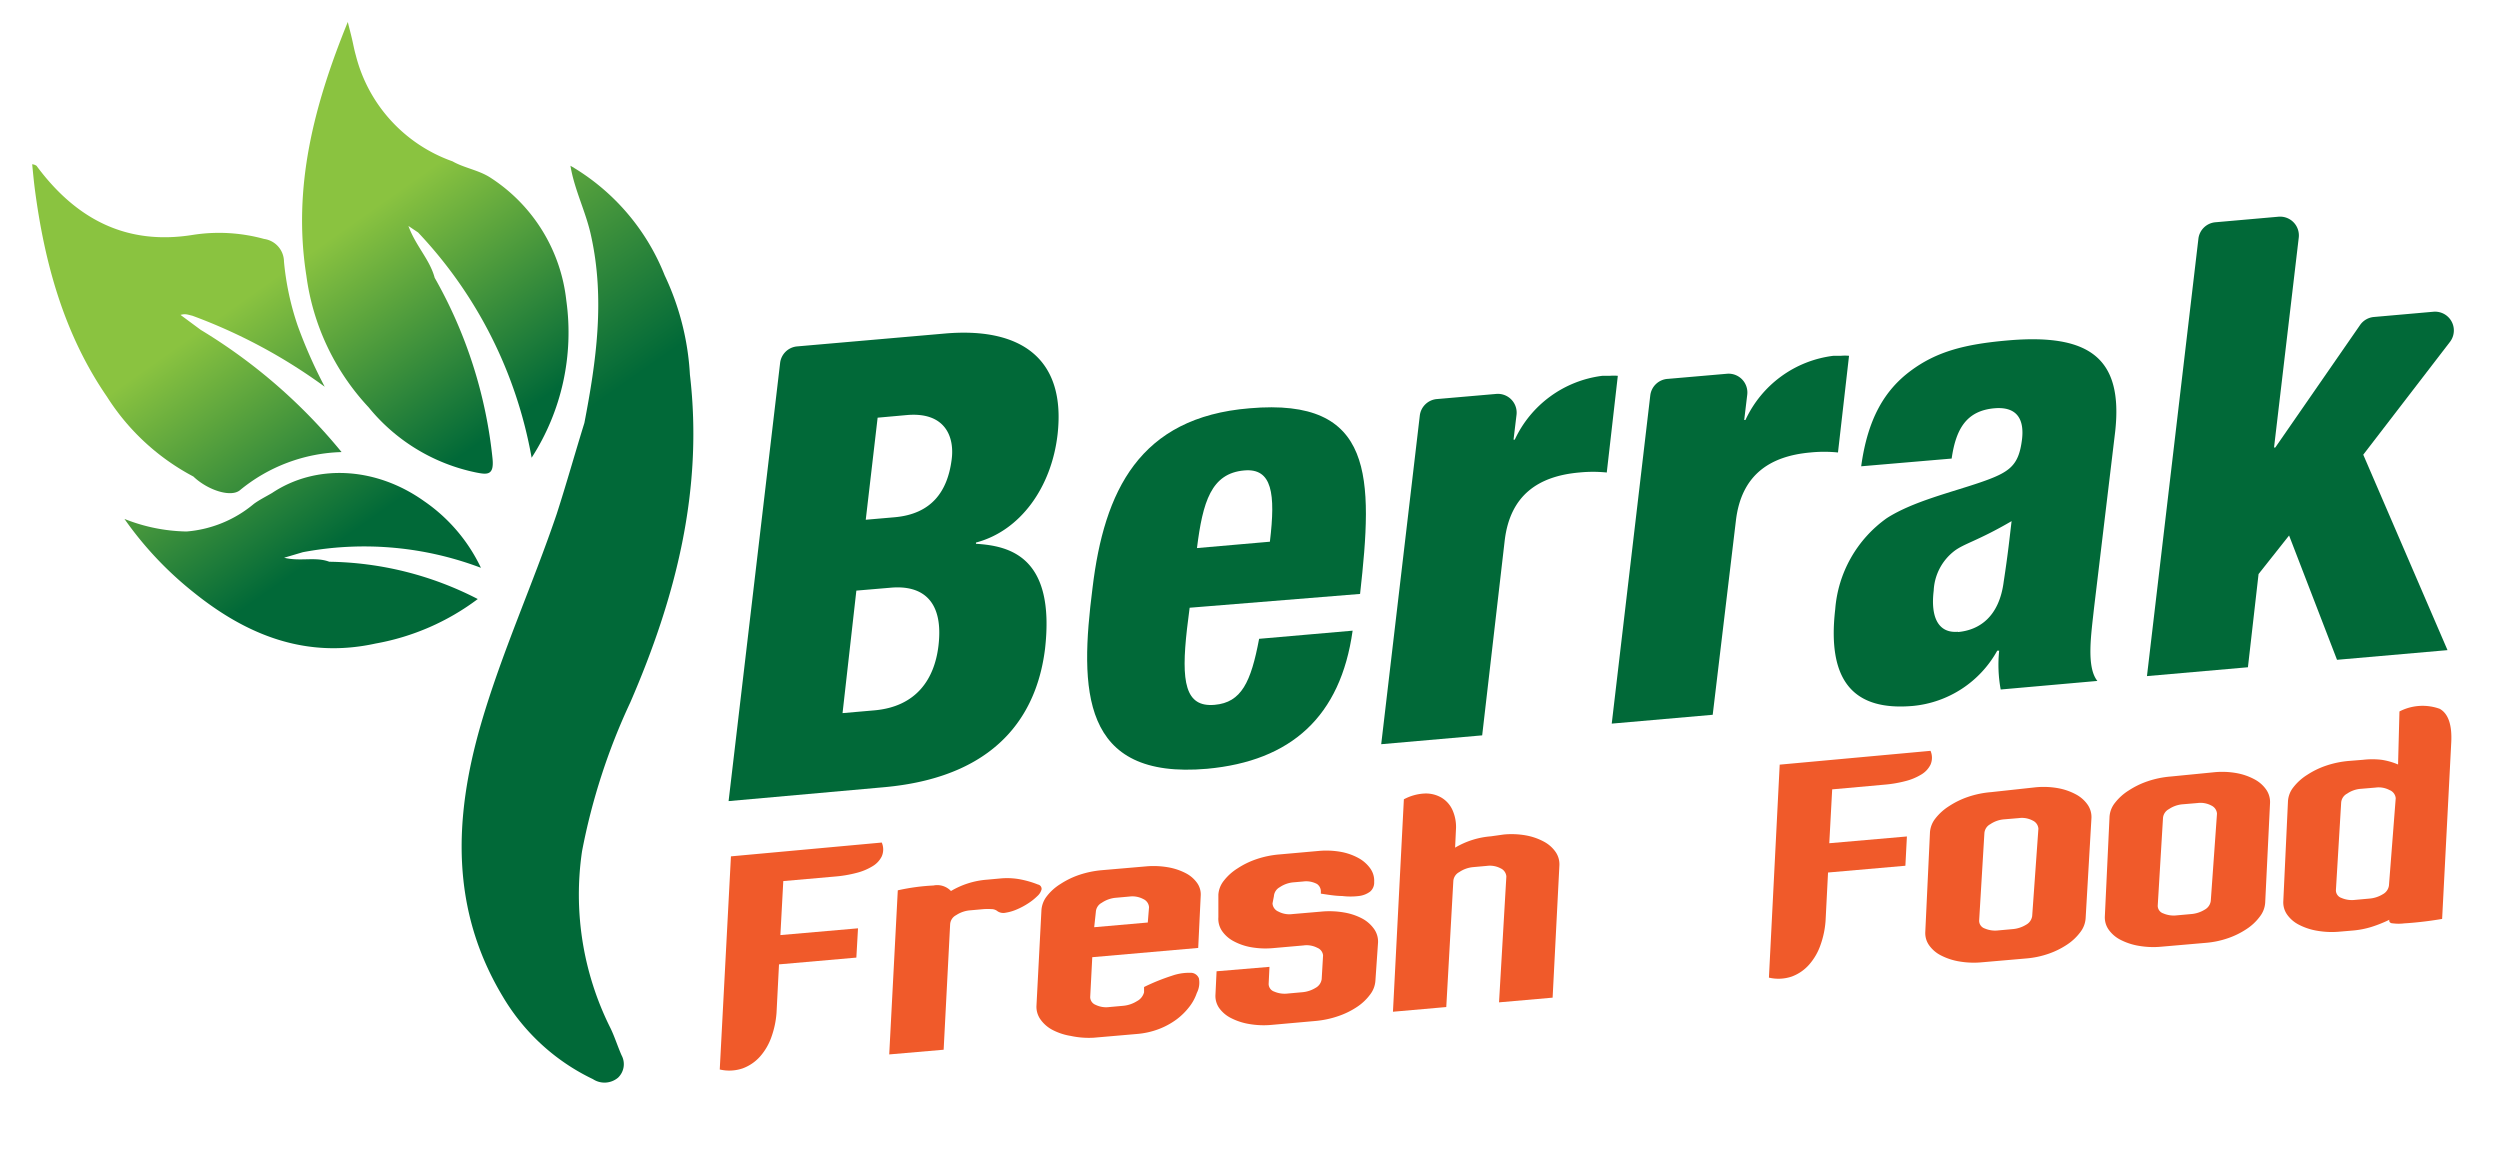
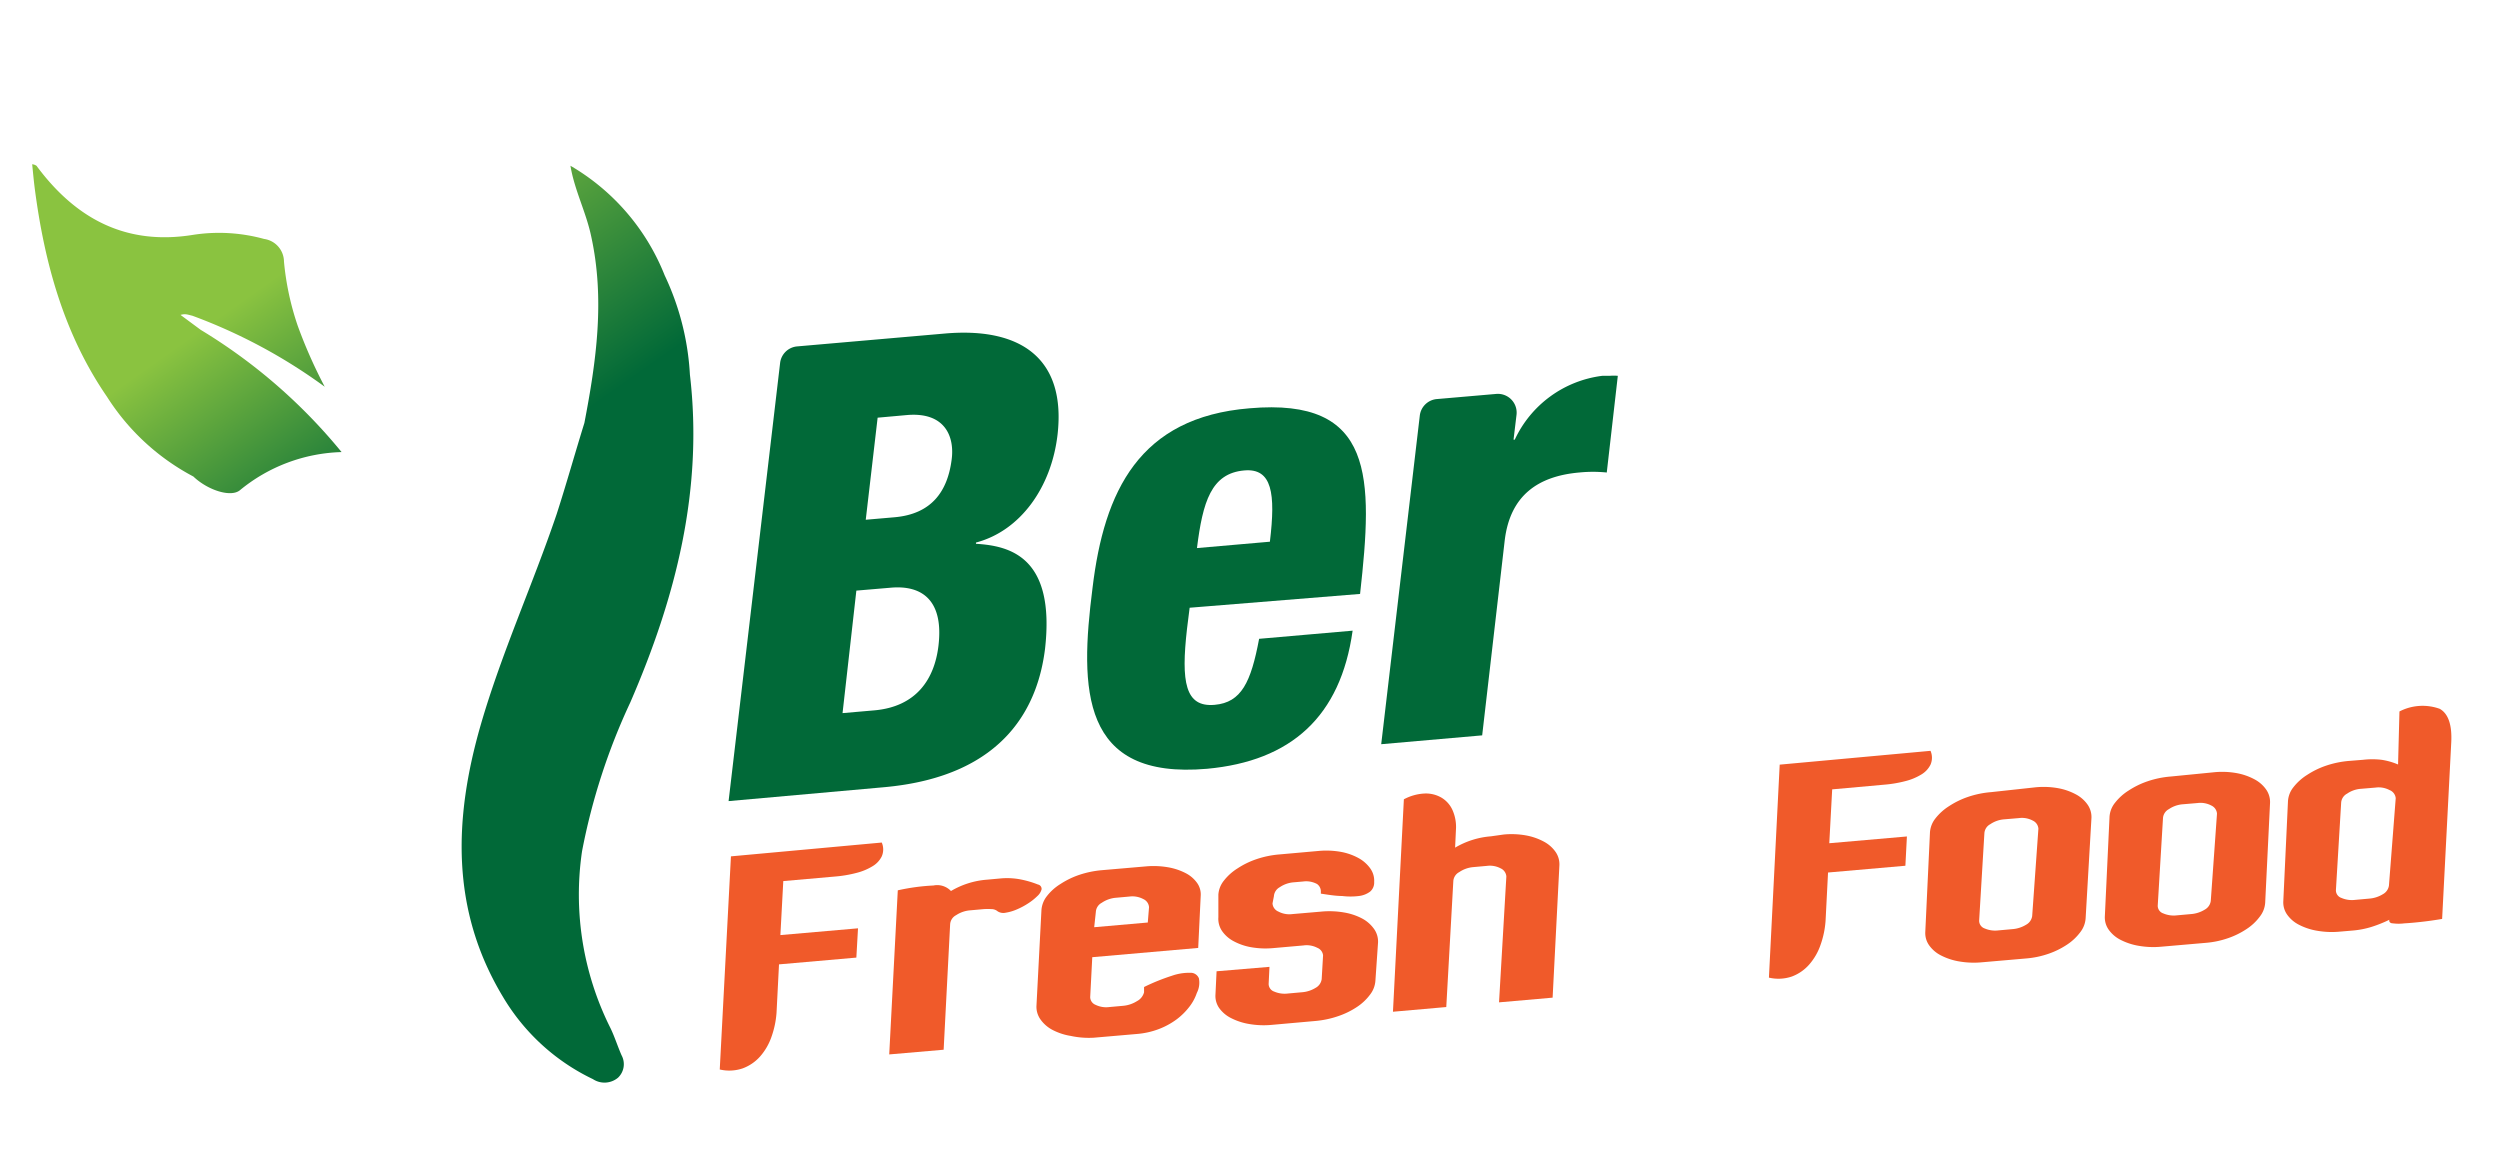
<svg xmlns="http://www.w3.org/2000/svg" xmlns:xlink="http://www.w3.org/1999/xlink" id="Layer_1" data-name="Layer 1" width="181" height="83.5" viewBox="0 0 181 83.5">
  <defs>
    <style>
      .cls-1 {
        fill: #016938;
      }

      .cls-2 {
        fill: #f05a2a;
      }

      .cls-3 {
        fill: url(#linear-gradient);
      }

      .cls-4 {
        fill: url(#linear-gradient-2);
      }

      .cls-5 {
        fill: url(#linear-gradient-3);
      }

      .cls-6 {
        fill: url(#linear-gradient-4);
      }

      .cls-7 {
        fill: url(#linear-gradient-5);
      }
    </style>
    <linearGradient id="linear-gradient" x1="21.52" y1="16.28" x2="34.77" y2="35.13" gradientUnits="userSpaceOnUse">
      <stop offset="0" stop-color="#8ac340" />
      <stop offset="1" stop-color="#016938" />
    </linearGradient>
    <linearGradient id="linear-gradient-2" x1="27.18" y1="14.99" x2="37.71" y2="29.95" xlink:href="#linear-gradient" />
    <linearGradient id="linear-gradient-3" x1="14.42" y1="23.97" x2="24.95" y2="38.93" xlink:href="#linear-gradient" />
    <linearGradient id="linear-gradient-4" x1="36.75" y1="5.56" x2="50.01" y2="24.41" xlink:href="#linear-gradient" />
    <linearGradient id="linear-gradient-5" x1="12.28" y1="25.48" x2="22.81" y2="40.44" xlink:href="#linear-gradient" />
  </defs>
  <title>logo</title>
  <g>
    <g>
      <path class="cls-1" d="M56.48,26.28a1.36,1.36,0,0,1,1.23-1.2l10.67-.93c5.55-.49,8.8,1.82,8.19,7.29-0.44,3.86-2.71,7-5.91,7.84l0,0.09c2.42,0.15,5.76.91,5,7.61C75.18,50.84,73,56.21,63.94,57L52.75,58ZM61,51.63l2.3-.2c3.07-.27,4.35-2.29,4.64-4.64,0.4-3.26-1.12-4.45-3.46-4.24L62,42.76Zm1.68-14,2.08-.18c2.66-.23,3.84-1.84,4.14-4.18,0.22-1.66-.48-3.46-3.24-3.22l-2.12.19Z" />
      <path class="cls-1" d="M86.13,44l-0.19,1.52c-0.44,3.86-.14,5.7,2,5.51,1.94-.17,2.63-1.64,3.22-4.78l6.77-.59c-0.87,6.22-4.45,9.44-10.54,10-9.16.8-9.23-5.74-8.29-13.1,0.84-7,3.38-12.35,11.37-13,9.07-.79,8.94,5,8,13.44Zm5.81-4.78c0.42-3.49.17-5.34-1.86-5.16-2.39.21-3,2.27-3.42,5.62Z" />
      <path class="cls-1" d="M104.06,28.89l4.27-.37A1.36,1.36,0,0,1,109.8,30l-0.22,1.83h0.09A8.1,8.1,0,0,1,116,27.21l0.54,0a3.17,3.17,0,0,1,.59,0l-0.8,7a9.91,9.91,0,0,0-2,0c-2.93.26-5,1.62-5.39,4.93l-1.63,14.1-7.31.64,2.79-23.76A1.36,1.36,0,0,1,104.06,28.89Z" />
-       <path class="cls-1" d="M120.76,27.43l4.27-.37a1.36,1.36,0,0,1,1.47,1.52l-0.22,1.83h0.09a8.1,8.1,0,0,1,6.37-4.65l0.54,0a3.17,3.17,0,0,1,.59,0l-0.8,7a9.88,9.88,0,0,0-2,0c-2.93.26-5,1.62-5.39,4.93L124,51.75l-7.31.64,2.79-23.76A1.36,1.36,0,0,1,120.76,27.43Z" />
-       <path class="cls-1" d="M134.75,33.76c0.47-3.45,1.7-5.51,3.58-6.91s3.92-1.93,7-2.2c6-.53,8.39,1.31,7.81,6.59L151.61,44c-0.2,1.88-.58,4.28.24,5.3l-7,.62a9.93,9.93,0,0,1-.11-2.81H144.6a7.82,7.82,0,0,1-6.11,4c-4.15.36-6.24-1.64-5.62-7a8.93,8.93,0,0,1,3.74-6.6c1.89-1.21,4.66-1.86,6.78-2.59s2.76-1.2,3-3.08c0.19-1.52-.39-2.42-2-2.28-2,.18-2.78,1.47-3.09,3.64Zm7,12c1.58-.14,3-1.13,3.32-3.66,0.32-2.07.44-3.31,0.57-4.37-2.47,1.44-3.45,1.62-4.17,2.18A3.84,3.84,0,0,0,140,42.76C139.76,44.73,140.36,45.86,141.76,45.74Z" />
-       <path class="cls-1" d="M160.42,16.09l4.54-.4a1.36,1.36,0,0,1,1.47,1.51l-1.79,15.2h0.09l6.14-8.87a1.36,1.36,0,0,1,1-.58l4.31-.38a1.36,1.36,0,0,1,1.2,2.18l-6.28,8.17,6.1,14.15-8,.7-3.47-9-2.21,2.79-0.77,6.75-7.31.64,3.73-31.71A1.36,1.36,0,0,1,160.42,16.09Z" />
    </g>
    <g>
      <path class="cls-2" d="M56.71,63.79L56.5,67.7l5.62-.49L62,69.33l-5.6.49-0.18,3.52a6.61,6.61,0,0,1-.37,1.74,4.26,4.26,0,0,1-.82,1.41,3.13,3.13,0,0,1-1.26.86,3,3,0,0,1-1.66.08L52.92,62l10.92-1a1.26,1.26,0,0,1,0,1,1.71,1.71,0,0,1-.66.71A4.16,4.16,0,0,1,62,63.2a8.86,8.86,0,0,1-1.53.26Z" />
      <path class="cls-2" d="M72.43,63.6a5.14,5.14,0,0,1,1.51.08,7,7,0,0,1,1.21.36,0.32,0.32,0,0,1,.26.35,1,1,0,0,1-.31.49,4.11,4.11,0,0,1-.67.53,5.16,5.16,0,0,1-.83.44,3.28,3.28,0,0,1-.79.23,0.76,0.76,0,0,1-.58-0.1,0.7,0.7,0,0,0-.44-0.16,4.66,4.66,0,0,0-.57,0l-1,.09a2.15,2.15,0,0,0-1,.35,0.8,0.8,0,0,0-.43.66L68.32,76l-3.94.34L65,64.46a15,15,0,0,1,2.58-.35,1.37,1.37,0,0,1,1.27.4,6,6,0,0,1,2.59-.82Z" />
      <path class="cls-2" d="M75.4,65.9a1.84,1.84,0,0,1,.38-1,3.69,3.69,0,0,1,1-.9,6,6,0,0,1,1.39-.67A7.07,7.07,0,0,1,79.79,63l3.14-.27a6.16,6.16,0,0,1,1.63.06,4.38,4.38,0,0,1,1.29.43,2.29,2.29,0,0,1,.83.72,1.43,1.43,0,0,1,.25.94l-0.18,3.75-7.67.67-0.15,2.89a0.61,0.61,0,0,0,.39.56,1.75,1.75,0,0,0,1,.16l1-.09a2.25,2.25,0,0,0,1-.34,1,1,0,0,0,.51-0.64l0-.38a14.72,14.72,0,0,1,2-.81,3.78,3.78,0,0,1,1.34-.22,0.64,0.64,0,0,1,.63.4,1.62,1.62,0,0,1-.15,1.06,3.4,3.4,0,0,1-.54,1,4.72,4.72,0,0,1-.92.91,5.41,5.41,0,0,1-1.28.7,5.73,5.73,0,0,1-1.6.36l-3.12.27A6.2,6.2,0,0,1,77.52,75a4.32,4.32,0,0,1-1.31-.43,2.47,2.47,0,0,1-.87-0.75,1.58,1.58,0,0,1-.3-1Zm3.82,1.23,3.88-.34,0.09-1.11a0.7,0.7,0,0,0-.42-0.59,1.68,1.68,0,0,0-1-.18l-1,.09a2.13,2.13,0,0,0-1,.36,0.8,0.8,0,0,0-.43.66Z" />
      <path class="cls-2" d="M99.58,71a1.83,1.83,0,0,1-.38,1,3.74,3.74,0,0,1-.95.9,5.78,5.78,0,0,1-1.37.67,6.92,6.92,0,0,1-1.66.35l-3.14.28a6.17,6.17,0,0,1-1.63-.06,4.5,4.5,0,0,1-1.32-.43,2.36,2.36,0,0,1-.87-0.74A1.53,1.53,0,0,1,88,72l0.08-1.68L91.91,70l-0.06,1.23a0.59,0.59,0,0,0,.4.56,1.92,1.92,0,0,0,1,.14l1-.09a2.2,2.2,0,0,0,1-.32,0.85,0.85,0,0,0,.44-0.63l0.1-1.72a0.66,0.66,0,0,0-.42-0.55,1.68,1.68,0,0,0-1-.17l-2.16.19a6,6,0,0,1-1.62-.06,4.2,4.2,0,0,1-1.28-.44,2.36,2.36,0,0,1-.83-0.73,1.57,1.57,0,0,1-.27-1V64.77a1.81,1.81,0,0,1,.39-1,3.82,3.82,0,0,1,1-.9,5.9,5.9,0,0,1,1.38-.67,6.88,6.88,0,0,1,1.66-.34l2.81-.25a6,6,0,0,1,1.6.06,4.23,4.23,0,0,1,1.28.44,2.55,2.55,0,0,1,.86.74,1.53,1.53,0,0,1,.3,1,0.86,0.86,0,0,1-.29.7,1.68,1.68,0,0,1-.81.32,5,5,0,0,1-1.22,0c-0.47,0-1-.09-1.54-0.17V64.58A0.66,0.66,0,0,0,95.35,64a1.66,1.66,0,0,0-1-.18l-0.69.06a2.07,2.07,0,0,0-1,.35,0.81,0.81,0,0,0-.43.66l-0.1.52a0.69,0.69,0,0,0,.43.59,1.68,1.68,0,0,0,1,.18l2.1-.18a6.2,6.2,0,0,1,1.63.06,4.35,4.35,0,0,1,1.31.43,2.5,2.5,0,0,1,.87.75,1.58,1.58,0,0,1,.3,1Z" />
      <path class="cls-2" d="M108.86,60.42a5.93,5.93,0,0,1,1.6.06,4.35,4.35,0,0,1,1.29.44,2.41,2.41,0,0,1,.86.74,1.57,1.57,0,0,1,.29,1l-0.49,9.57-3.88.34,0.53-9.11a0.7,0.7,0,0,0-.41-0.59,1.67,1.67,0,0,0-1-.18l-1,.09a2.13,2.13,0,0,0-1,.36,0.8,0.8,0,0,0-.43.66l-0.51,9.11-3.86.34,0.79-15.38a3.52,3.52,0,0,1,1.52-.42,2.24,2.24,0,0,1,1.22.31,2,2,0,0,1,.79.91,3,3,0,0,1,.24,1.41l-0.06,1.29a6,6,0,0,1,2.59-.82Z" />
      <path class="cls-2" d="M132.65,57.15l-0.21,3.9,5.62-.49-0.11,2.12-5.6.49-0.18,3.52a6.57,6.57,0,0,1-.37,1.74,4.26,4.26,0,0,1-.82,1.41,3.12,3.12,0,0,1-1.25.86,3,3,0,0,1-1.66.08l0.78-15.42,10.92-1a1.26,1.26,0,0,1,0,1,1.72,1.72,0,0,1-.66.71,4.15,4.15,0,0,1-1.15.48,8.87,8.87,0,0,1-1.53.26Z" />
      <path class="cls-2" d="M147.38,57a6,6,0,0,1,1.6.06,4.35,4.35,0,0,1,1.29.44,2.4,2.4,0,0,1,.86.74,1.57,1.57,0,0,1,.29,1L151,66.48a1.83,1.83,0,0,1-.38,1,3.76,3.76,0,0,1-.95.9,5.81,5.81,0,0,1-1.35.67,6.51,6.51,0,0,1-1.6.34l-3.23.28a6.2,6.2,0,0,1-1.63-.06,4.51,4.51,0,0,1-1.32-.43,2.36,2.36,0,0,1-.87-0.74,1.53,1.53,0,0,1-.28-0.95l0.34-7.23a1.81,1.81,0,0,1,.39-1,3.85,3.85,0,0,1,1-.9,6,6,0,0,1,1.38-.67,6.87,6.87,0,0,1,1.66-.34Zm0.2,3a0.7,0.7,0,0,0-.41-0.59,1.66,1.66,0,0,0-1-.18l-1.07.09a2.06,2.06,0,0,0-1,.35,0.8,0.8,0,0,0-.43.66l-0.38,6.33a0.59,0.59,0,0,0,.4.56,1.92,1.92,0,0,0,1,.14l1-.09a2.21,2.21,0,0,0,1-.32,0.85,0.85,0,0,0,.44-0.63Z" />
      <path class="cls-2" d="M160.31,55.91a5.93,5.93,0,0,1,1.6.06,4.36,4.36,0,0,1,1.29.44,2.4,2.4,0,0,1,.86.74,1.57,1.57,0,0,1,.29,1L164,65.35a1.82,1.82,0,0,1-.38,1,3.72,3.72,0,0,1-.95.9,5.79,5.79,0,0,1-1.35.67,6.49,6.49,0,0,1-1.6.34l-3.23.28a6.16,6.16,0,0,1-1.63-.06,4.53,4.53,0,0,1-1.32-.43,2.37,2.37,0,0,1-.87-0.74,1.53,1.53,0,0,1-.28-0.95l0.34-7.23a1.8,1.8,0,0,1,.39-1,3.82,3.82,0,0,1,1-.9,6,6,0,0,1,1.38-.67,6.92,6.92,0,0,1,1.66-.34Zm0.2,3a0.7,0.7,0,0,0-.41-0.59,1.67,1.67,0,0,0-1-.18l-1.07.09a2.07,2.07,0,0,0-1,.35,0.8,0.8,0,0,0-.43.66l-0.38,6.33a0.58,0.58,0,0,0,.4.56,1.92,1.92,0,0,0,1,.14l1-.09a2.2,2.2,0,0,0,1-.32,0.85,0.85,0,0,0,.44-0.63Z" />
      <path class="cls-2" d="M173.72,51.51a3.65,3.65,0,0,1,2.92-.19q0.93,0.53.83,2.44l-0.66,12.77q-0.77.13-1.48,0.21t-1.25.11a3.28,3.28,0,0,1-.84,0c-0.2,0-.29-0.13-0.25-0.26a9.36,9.36,0,0,1-1.27.51,6.3,6.3,0,0,1-1.37.27l-0.94.08a6.16,6.16,0,0,1-1.63-.06,4.47,4.47,0,0,1-1.32-.43,2.36,2.36,0,0,1-.87-0.74,1.53,1.53,0,0,1-.28-0.95L165.65,58a1.8,1.8,0,0,1,.39-1,3.85,3.85,0,0,1,1-.9,6,6,0,0,1,1.38-.67,7,7,0,0,1,1.66-.34l1-.08a5.78,5.78,0,0,1,1.35,0,4.86,4.86,0,0,1,1.19.34Zm-0.27,6.28A0.7,0.7,0,0,0,173,57.2a1.67,1.67,0,0,0-1-.18l-1.07.09a2,2,0,0,0-1,.35,0.8,0.8,0,0,0-.43.66l-0.38,6.33a0.58,0.58,0,0,0,.4.56,1.91,1.91,0,0,0,1,.14l1-.09a2.19,2.19,0,0,0,1-.32,0.85,0.85,0,0,0,.44-0.63Z" />
    </g>
    <g>
      <path class="cls-3" d="M45.64,50.84c3.28-7.57,5.29-15.36,4.31-23.71a19.23,19.23,0,0,0-1.83-7.2A16,16,0,0,0,41.3,12c0.29,1.76,1.13,3.35,1.5,5.1,1,4.56.38,9-.49,13.52a1,1,0,0,1,.52.22,1,1,0,0,0-.52-0.22c-0.68,2.19-1.3,4.41-2,6.58-1.74,5.13-4,10.08-5.51,15.3-1.94,6.74-2.18,13.35,1.59,19.63a15.18,15.18,0,0,0,6.54,6,1.52,1.52,0,0,0,1.82-.11A1.35,1.35,0,0,0,45,76.4c-0.28-.64-0.49-1.31-0.79-1.94a21.56,21.56,0,0,1-2.07-12.83A45.65,45.65,0,0,1,45.64,50.84Z" />
-       <path class="cls-4" d="M26.69,29.49a13.54,13.54,0,0,0,7.79,4.72c0.8,0.16,1.3.21,1.18-1a33.38,33.38,0,0,0-4.19-13.1c-0.35-1.32-1.38-2.31-1.9-3.75l0.7,0.47a31.85,31.85,0,0,1,8.22,16.31A16.73,16.73,0,0,0,41,21.75a12.15,12.15,0,0,0-5.45-8.86c-0.87-.58-1.91-0.71-2.79-1.21a11,11,0,0,1-7-7.68c-0.11-.38-0.18-0.77-0.27-1.16s-0.17-.68-0.31-1.25c-2.47,6.07-4,12-3,18.36A17.28,17.28,0,0,0,26.69,29.49Z" />
      <path class="cls-5" d="M14,34.5c1.05,1,2.71,1.52,3.36,1a12.1,12.1,0,0,1,7.37-2.77,39.66,39.66,0,0,0-10.2-8.85l-1.46-1.08a1.19,1.19,0,0,1,.3-0.05c0.19,0,.38.07,0.56,0.11A39.13,39.13,0,0,1,23.51,28a35.21,35.21,0,0,1-1.95-4.4,20,20,0,0,1-1-4.66,1.67,1.67,0,0,0-1.44-1.64A12.29,12.29,0,0,0,14,17c-4.88.8-8.53-1.17-11.36-5a0.74,0.74,0,0,0-.31-0.11c0.06,0.6.11,1.15,0.18,1.71C3.21,19,4.62,24.18,7.75,28.73A16.55,16.55,0,0,0,14,34.5Z" />
      <path class="cls-6" d="M41.28,12h0v0h0Z" />
-       <path class="cls-7" d="M34.82,41.11a12.19,12.19,0,0,0-4.12-4.83c-3.5-2.49-7.82-2.71-11-.59-0.44.26-.91,0.49-1.32,0.79a8.67,8.67,0,0,1-4.87,2,12.64,12.64,0,0,1-4.5-.91,25.42,25.42,0,0,0,5,5.31C17.88,46,22.16,47.7,27.2,46.59a17.39,17.39,0,0,0,7.39-3.22,24.14,24.14,0,0,0-10.75-2.7c-1-.38-2.11,0-3.27-0.29l1.35-.4A23.85,23.85,0,0,1,34.82,41.11Z" />
    </g>
  </g>
</svg>